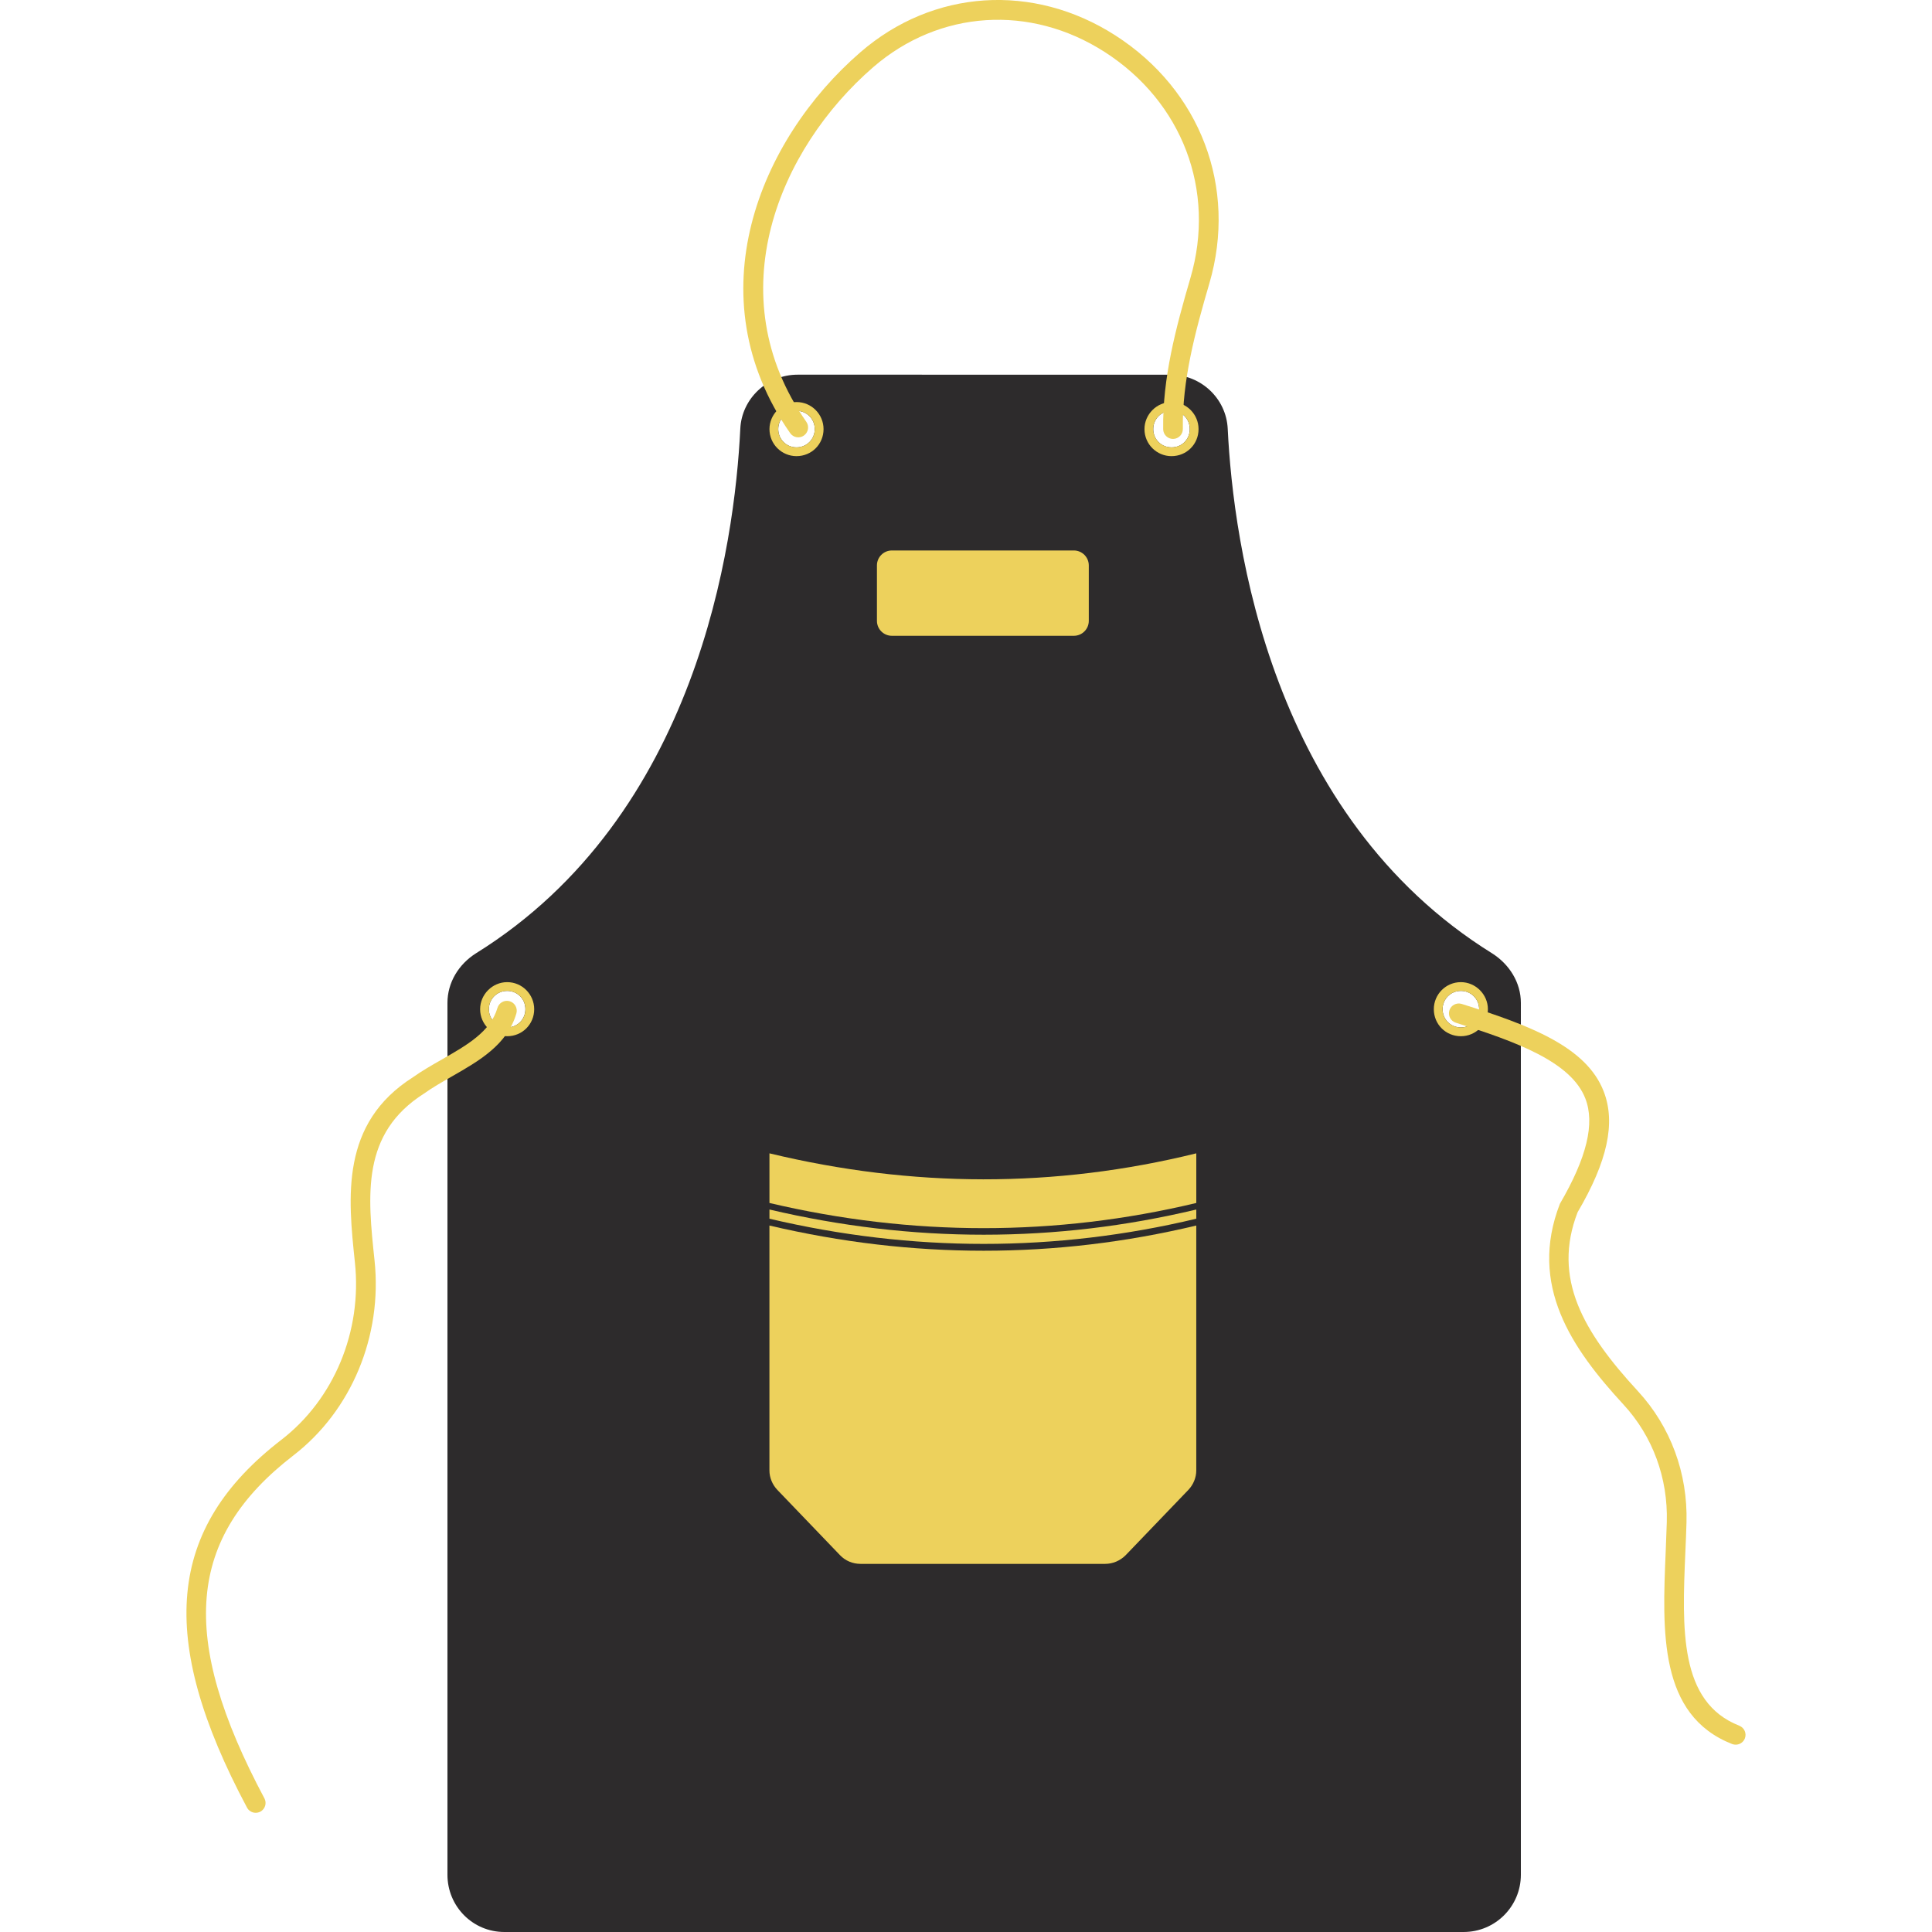
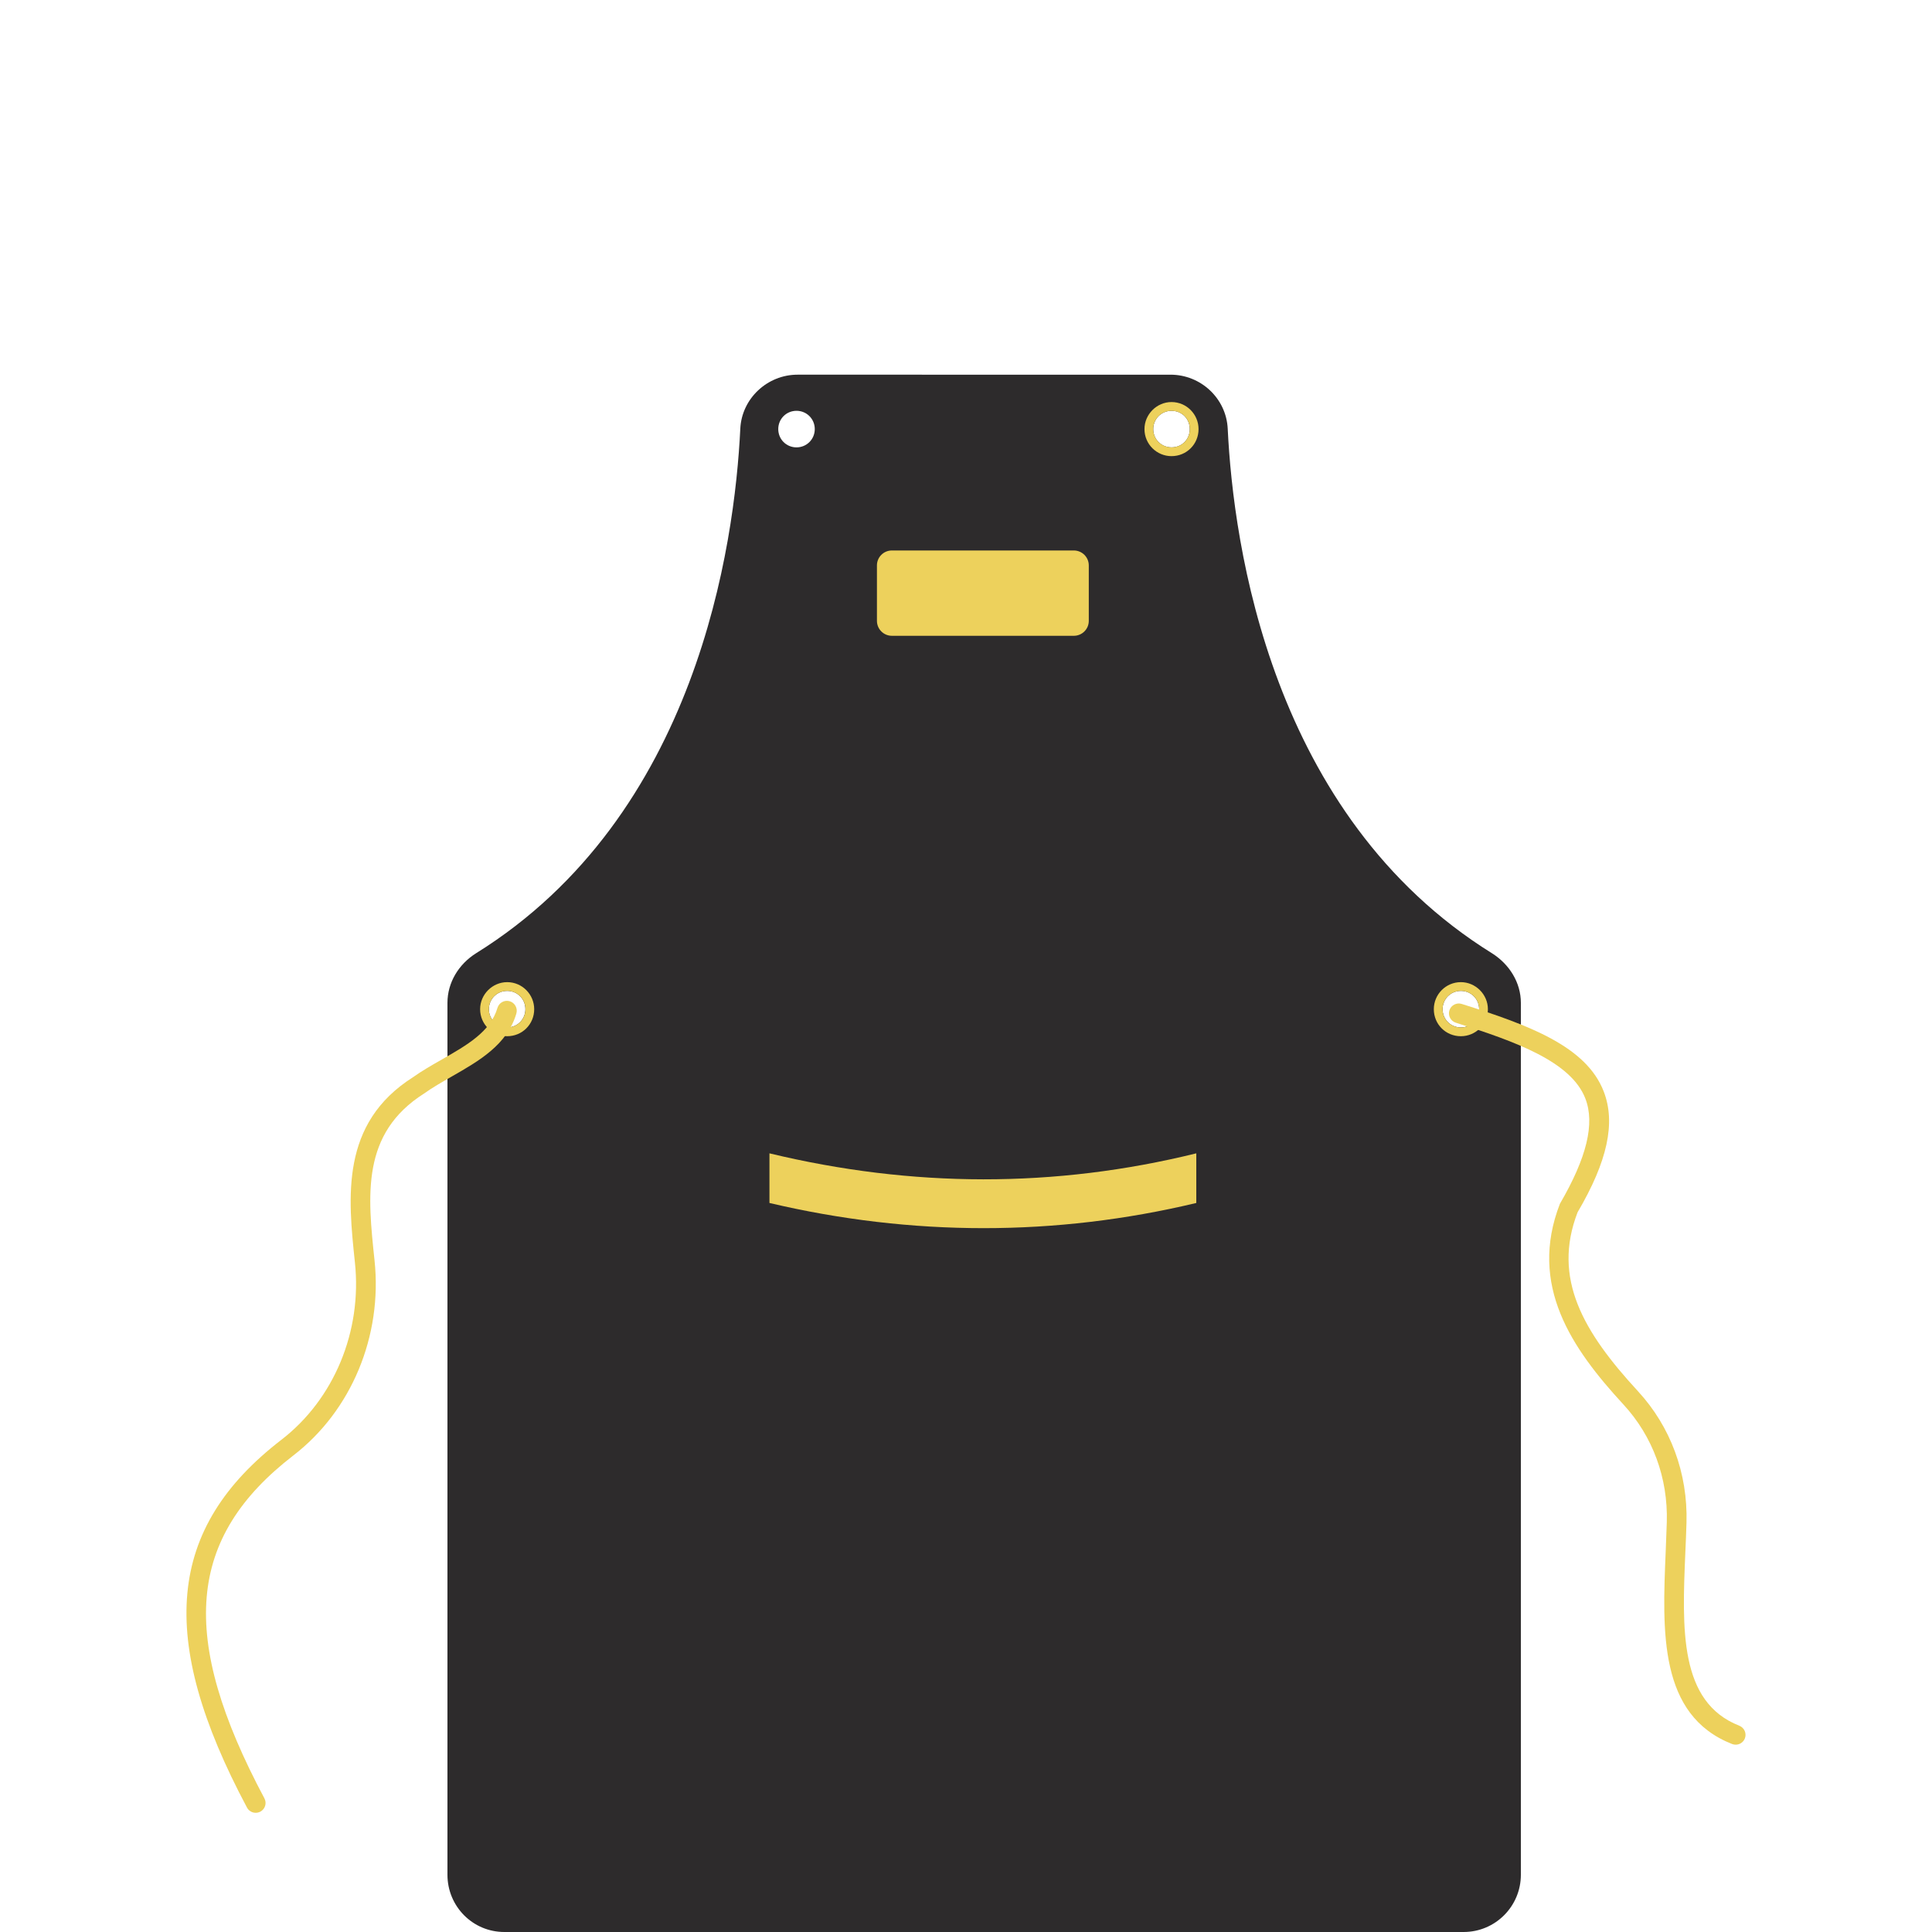
<svg xmlns="http://www.w3.org/2000/svg" version="1.1" id="Layer_1" x="0px" y="0px" width="90px" height="90px" viewBox="5 5 90 90" enable-background="new 5 5 90 90" xml:space="preserve">
  <g>
    <path fill="#2D2B2C" d="M74.509,49.411c-10.322-6.412-12.056-19.057-12.317-24.438c-0.066-1.407-1.244-2.519-2.667-2.519H42.152   c-1.406,0-2.601,1.111-2.666,2.519c-0.262,5.382-1.996,18.026-12.317,24.438c-0.801,0.507-1.325,1.358-1.325,2.307v40.615   c0,1.473,1.178,2.667,2.65,2.667h44.688c1.473,0,2.666-1.194,2.666-2.667V51.718C75.849,50.77,75.31,49.918,74.509,49.411    M28.625,52.862c-0.474,0-0.851-0.376-0.851-0.851s0.377-0.851,0.851-0.851c0.475,0,0.85,0.376,0.85,0.851   S29.1,52.862,28.625,52.862 M59.574,25.84c-0.475,0-0.852-0.377-0.852-0.851c0-0.475,0.377-0.852,0.852-0.852   c0.49,0,0.85,0.377,0.85,0.852C60.424,25.463,60.064,25.84,59.574,25.84 M42.104,25.84c-0.475,0-0.85-0.377-0.85-0.851   c0-0.475,0.375-0.852,0.85-0.852c0.474,0,0.851,0.377,0.851,0.852C42.955,25.463,42.578,25.84,42.104,25.84 M73.053,52.862   c-0.475,0-0.852-0.376-0.852-0.851s0.377-0.851,0.852-0.851c0.474,0,0.851,0.376,0.851,0.851S73.526,52.862,73.053,52.862" />
    <path fill="#EDD15C" d="M28.625,50.752c-0.687,0-1.259,0.573-1.259,1.26c0,0.704,0.572,1.259,1.259,1.259   c0.703,0,1.26-0.555,1.26-1.259C29.884,51.325,29.328,50.752,28.625,50.752 M28.625,52.862c-0.474,0-0.851-0.376-0.851-0.851   s0.377-0.851,0.851-0.851c0.475,0,0.852,0.376,0.852,0.851S29.099,52.862,28.625,52.862" />
    <path fill="#EDD15C" d="M73.053,50.752c-0.704,0-1.26,0.573-1.26,1.26c0,0.704,0.556,1.259,1.26,1.259   c0.687,0,1.259-0.555,1.259-1.259C74.312,51.325,73.739,50.752,73.053,50.752 M73.053,52.862c-0.475,0-0.852-0.376-0.852-0.851   s0.377-0.851,0.852-0.851c0.474,0,0.851,0.376,0.851,0.851S73.526,52.862,73.053,52.862" />
-     <path fill="#EDD15C" d="M42.104,23.729c-0.687,0-1.259,0.573-1.259,1.26c0,0.704,0.572,1.26,1.259,1.26   c0.703,0,1.26-0.556,1.26-1.26C43.363,24.302,42.807,23.729,42.104,23.729 M42.104,25.839c-0.475,0-0.851-0.376-0.851-0.851   s0.376-0.85,0.851-0.85s0.851,0.375,0.851,0.85S42.578,25.839,42.104,25.839" />
    <path fill="#EDD15C" d="M59.573,23.729c-0.687,0-1.259,0.573-1.259,1.26c0,0.704,0.572,1.26,1.259,1.26   c0.703,0,1.26-0.556,1.26-1.26C60.833,24.302,60.276,23.729,59.573,23.729 M59.573,25.839c-0.474,0-0.851-0.376-0.851-0.851   s0.377-0.85,0.851-0.85c0.491,0,0.852,0.375,0.852,0.85S60.064,25.839,59.573,25.839" />
    <path fill="#EDD15C" d="M16.911,89.447c-0.164,0-0.323-0.088-0.405-0.243c-4.209-7.898-3.732-13.022,1.602-17.133   c2.453-1.892,3.768-5.058,3.425-8.264c-0.32-3.035-0.685-6.475,2.706-8.626c0.412-0.295,0.89-0.567,1.353-0.831   c1.162-0.664,2.257-1.29,2.581-2.397c0.071-0.241,0.324-0.384,0.57-0.312c0.242,0.072,0.381,0.326,0.312,0.568   c-0.428,1.463-1.739,2.211-3.007,2.937c-0.462,0.264-0.9,0.514-1.295,0.796c-2.931,1.859-2.628,4.729-2.306,7.769   c0.375,3.521-1.074,7.002-3.778,9.087c-4.967,3.829-5.359,8.457-1.352,15.976c0.12,0.223,0.034,0.5-0.188,0.62   C17.057,89.43,16.984,89.447,16.911,89.447" />
    <path fill="#EDD15C" d="M85.855,86.274c-0.057,0-0.112-0.01-0.168-0.031c-3.415-1.342-3.251-5.221-3.092-8.971   c0.02-0.458,0.037-0.914,0.051-1.366c0.059-2.058-0.659-4.005-2.021-5.48c-2.407-2.611-4.431-5.551-2.958-9.35   c1.256-2.156,1.635-3.737,1.186-4.9c-0.663-1.719-3.232-2.652-6.035-3.534c-0.242-0.076-0.376-0.334-0.299-0.576   c0.074-0.239,0.333-0.374,0.573-0.299c3.142,0.988,5.808,1.979,6.616,4.08c0.564,1.46,0.177,3.248-1.218,5.626   c-1.188,3.081,0.26,5.566,2.808,8.33c1.525,1.653,2.331,3.83,2.265,6.13c-0.014,0.457-0.031,0.917-0.053,1.377   c-0.151,3.59-0.293,6.977,2.512,8.08c0.236,0.093,0.353,0.358,0.26,0.594C86.211,86.165,86.037,86.274,85.855,86.274" />
    <path fill="#EDD15C" d="M60.728,58.727v2.312c-6.542,1.564-13.244,1.564-19.884,0v-2.312   C47.496,60.328,54.124,60.354,60.728,58.727" />
-     <path fill="#EDD15C" d="M60.728,61.344v0.428c-6.542,1.565-13.244,1.565-19.884,0v-0.428c3.326,0.782,6.652,1.174,9.979,1.174   S57.45,62.126,60.728,61.344" />
-     <path fill="#EDD15C" d="M50.822,63.264c3.326,0,6.628-0.392,9.905-1.174v11.409c0,0.33-0.135,0.66-0.367,0.904l-2.923,3.045   c-0.257,0.257-0.599,0.403-0.954,0.403H45.087c-0.367,0-0.709-0.146-0.954-0.403l-2.923-3.045   c-0.232-0.244-0.367-0.574-0.367-0.904V62.09C44.17,62.872,47.496,63.264,50.822,63.264" />
    <path fill="#EDD15C" d="M55.022,34.618h-8.474c-0.385,0-0.697-0.312-0.697-0.698v-2.58c0-0.385,0.312-0.697,0.697-0.697h8.474   c0.386,0,0.698,0.313,0.698,0.697v2.58C55.721,34.307,55.408,34.618,55.022,34.618" />
-     <path fill="#EDD15C" d="M59.644,25.447c-0.251,0-0.455-0.202-0.459-0.453c-0.032-2.386,0.584-4.698,1.272-7.054   c1.19-4.066-0.379-8.196-3.995-10.517c-3.475-2.233-7.706-1.956-10.783,0.705c-4.402,3.811-7.255,10.607-3.117,16.523   c0.144,0.208,0.094,0.492-0.114,0.639c-0.206,0.146-0.492,0.096-0.639-0.113c-4.462-6.382-1.433-13.671,3.27-17.742   c3.386-2.934,8.05-3.244,11.879-0.785c3.967,2.548,5.685,7.08,4.38,11.548c-0.67,2.285-1.268,4.524-1.237,6.784   c0.004,0.253-0.199,0.461-0.452,0.465H59.644z" />
  </g>
</svg>